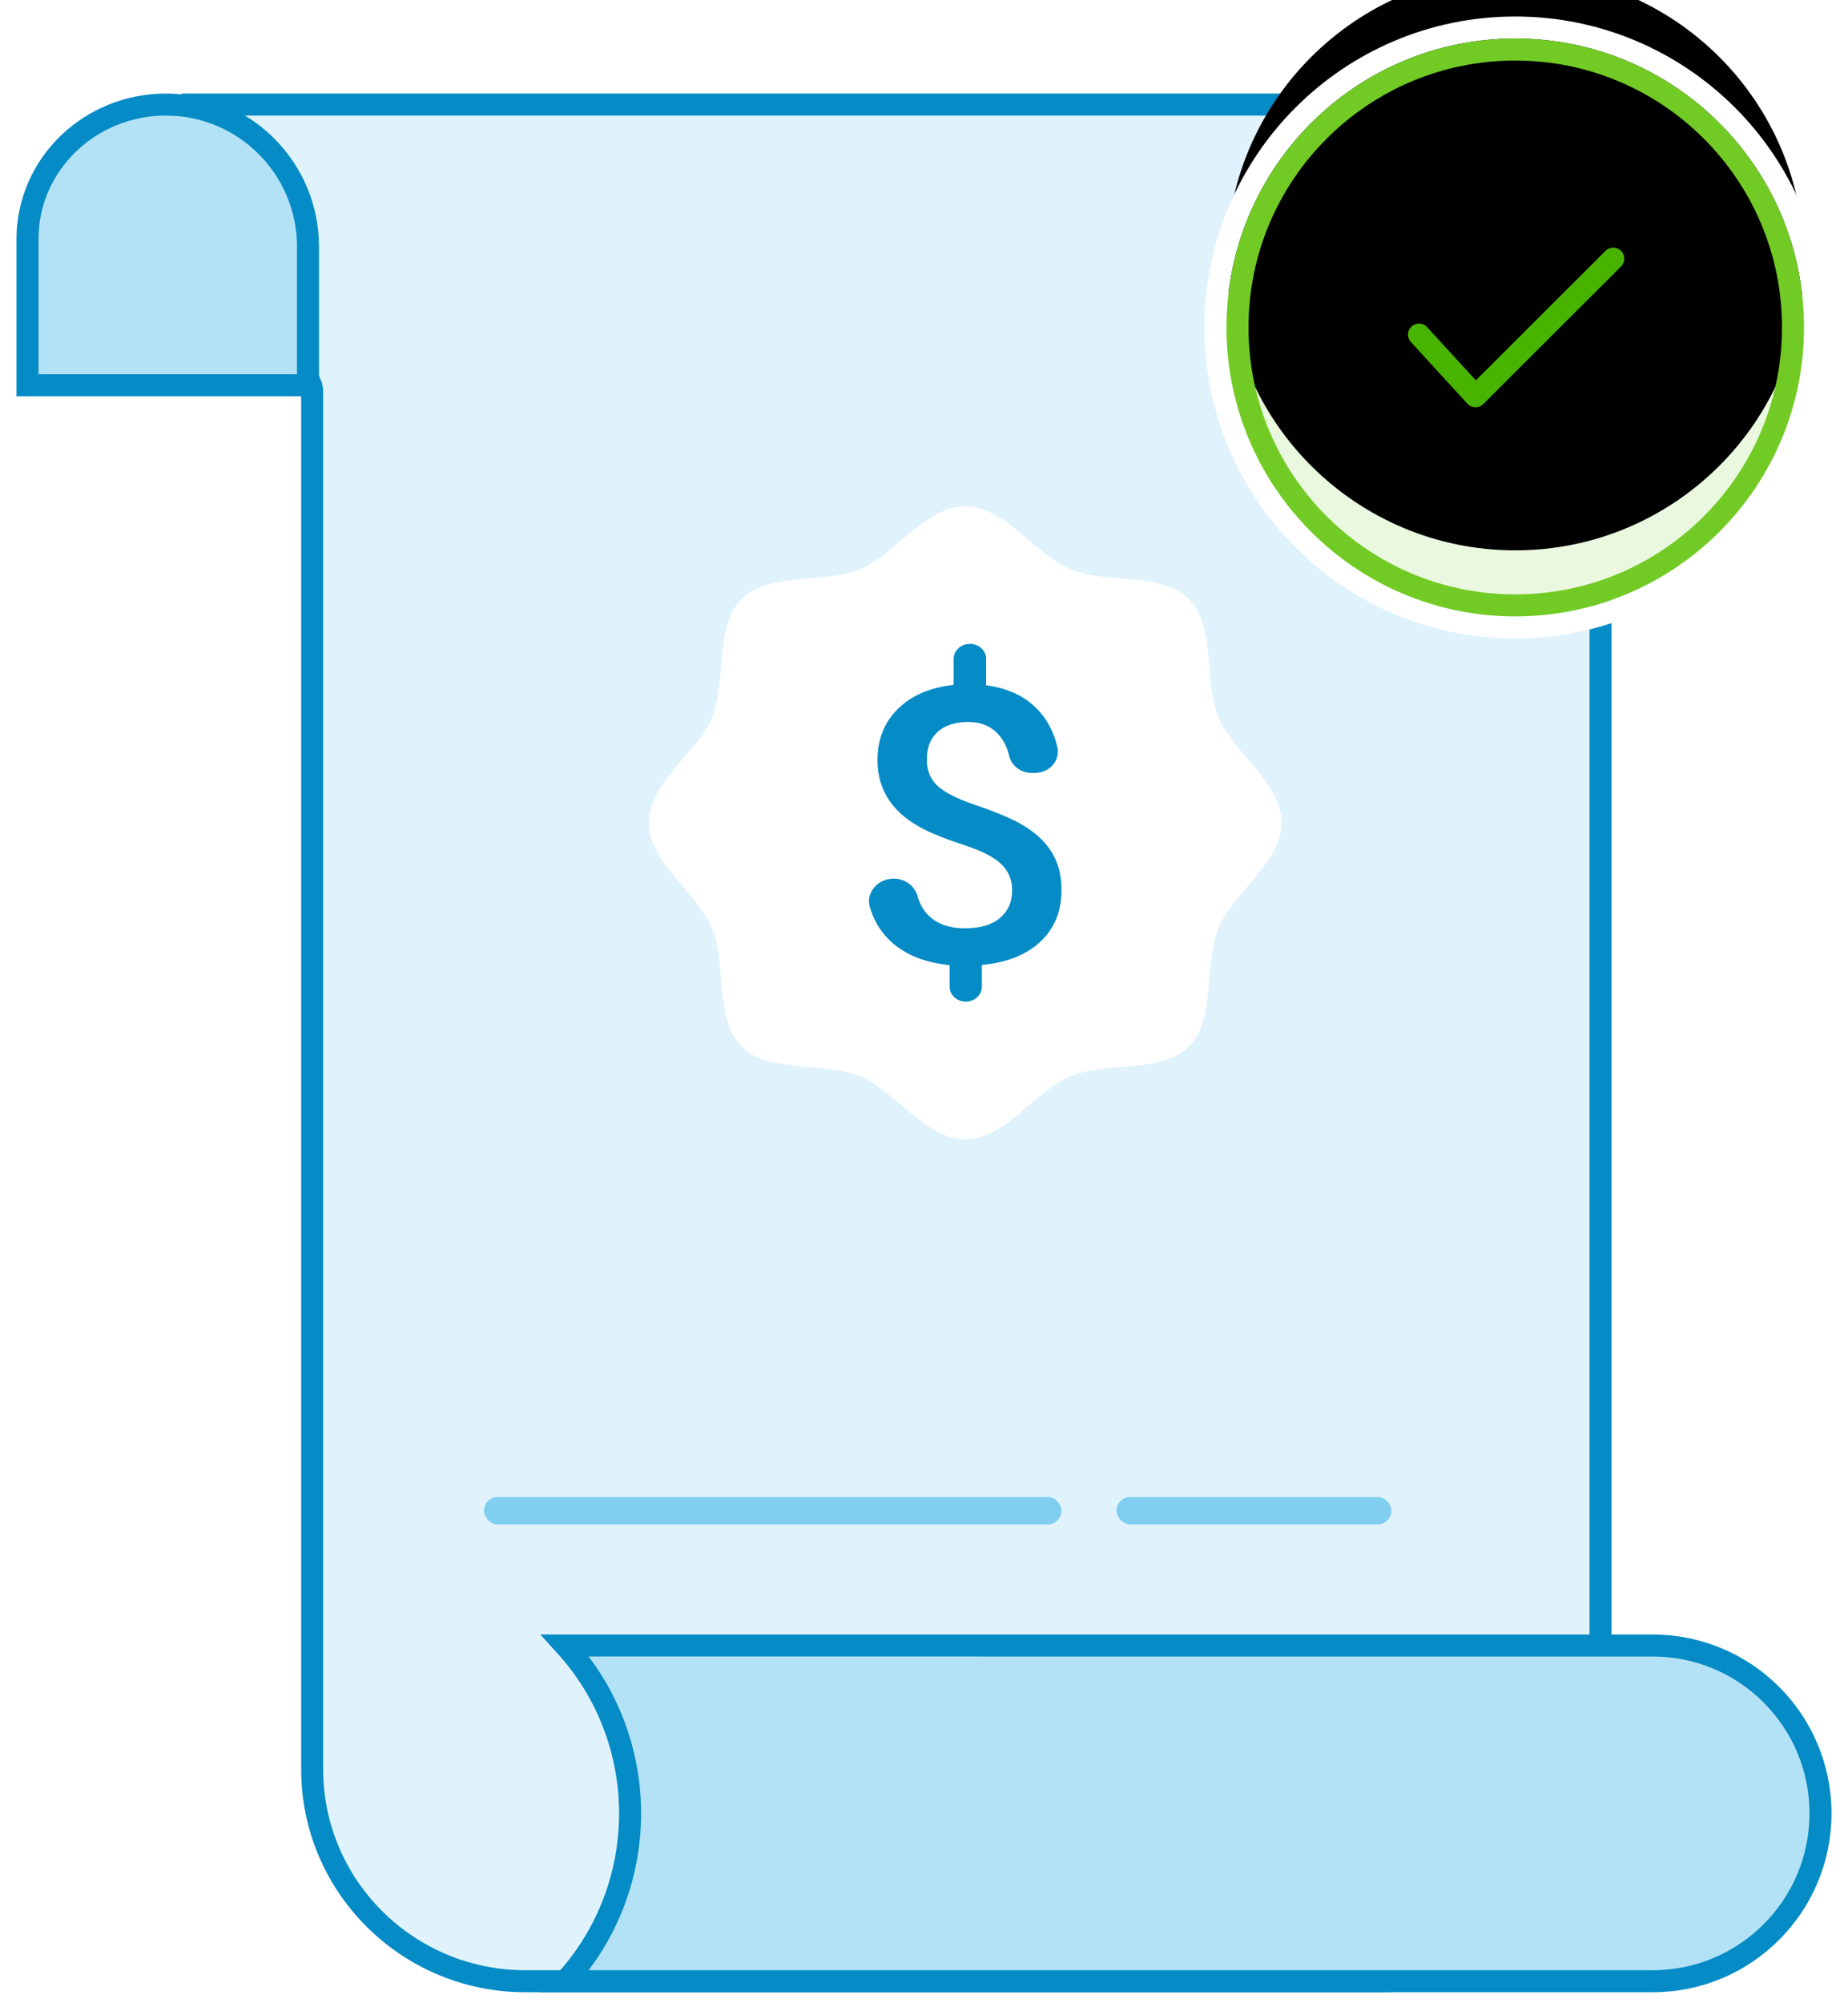
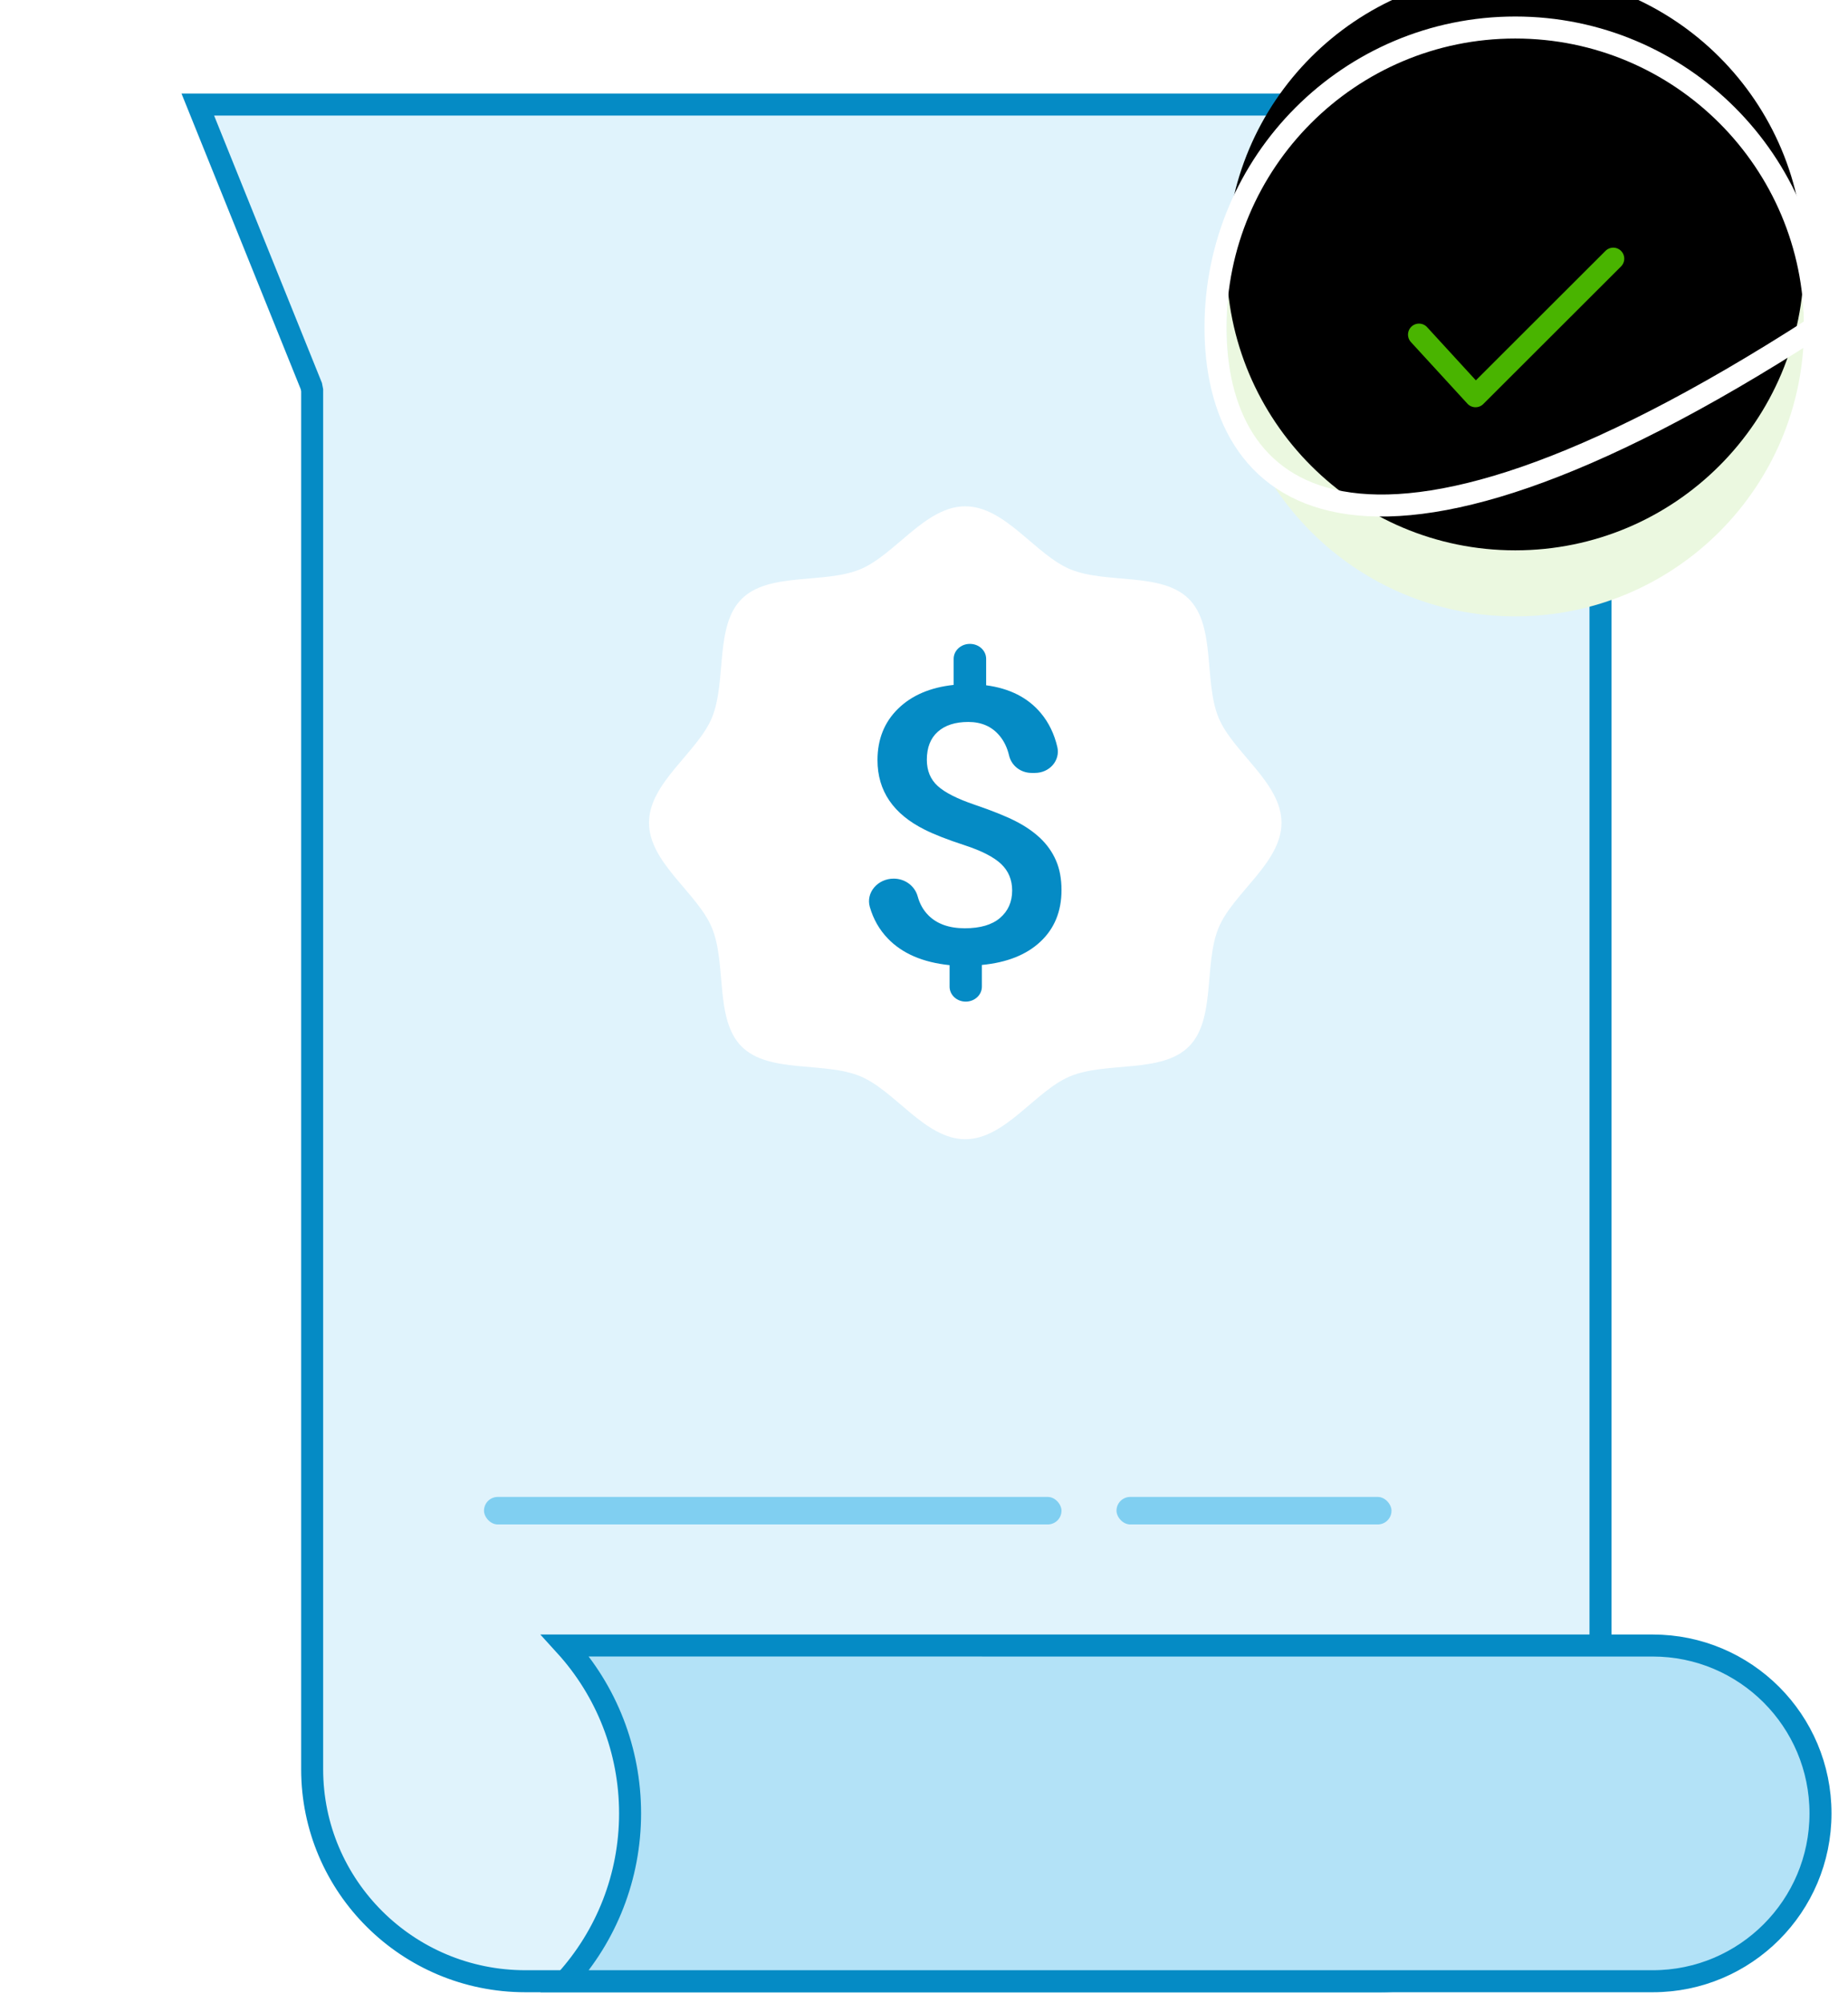
<svg xmlns="http://www.w3.org/2000/svg" xmlns:xlink="http://www.w3.org/1999/xlink" width="84px" height="91px" viewBox="0 0 84 91" version="1.1">
  <title>Group</title>
  <desc>Created with Sketch.</desc>
  <defs>
    <rect id="path-1" x="0" y="0" width="100" height="100" />
    <path d="M81.25,13.125 C81.25,20.374 75.374,26.25 68.125,26.25 C60.876,26.25 55,20.374 55,13.125 C55,5.876 60.876,0 68.125,0 C75.374,0 81.25,5.876 81.25,13.125 Z" id="path-3" />
    <filter x="-9.5%" y="-9.5%" width="119.0%" height="119.0%" filterUnits="objectBoundingBox" id="filter-4">
      <feOffset dx="0" dy="-3" in="SourceAlpha" result="shadowOffsetInner1" />
      <feComposite in="shadowOffsetInner1" in2="SourceAlpha" operator="arithmetic" k2="-1" k3="1" result="shadowInnerInner1" />
      <feColorMatrix values="0 0 0 0 0.804   0 0 0 0 0.929   0 0 0 0 0.698  0 0 0 1 0" type="matrix" in="shadowInnerInner1" />
    </filter>
  </defs>
  <g id="✈️-Landing-Page---PJ" stroke="none" stroke-width="1" fill="none" fill-rule="evenodd">
    <g id="LP---D---PJ" transform="translate(-869, -2068)">
      <g id="Group" transform="translate(861, 2066)">
        <mask id="mask-2" fill="white">
          <use xlink:href="#path-1" />
        </mask>
        <g id="Mask" />
        <g mask="url(#mask-2)">
          <g transform="translate(8.75, 3.75)">
            <path d="M8.241,3 L13.402,15.789 L13.439,15.977 L13.439,78.619 C13.439,83.937 17.778,88.25 23.132,88.25 L62,88.25 C67.523,88.25 72,83.773 72,78.25 L72,9.254 C72,5.801 69.182,3 65.704,3 L8.241,3 Z" id="Fill-3" stroke="#058BC5" stroke-width="1" fill="#E0F3FC" fill-rule="evenodd" />
            <g id="Fill-26" stroke="none" fill="none">
              <use fill="#EBF8E0" fill-rule="evenodd" xlink:href="#path-3" />
              <use fill="black" fill-opacity="1" filter="url(#filter-4)" xlink:href="#path-3" />
-               <path stroke="#FFFFFF" stroke-width="1" d="M81.75,13.125 C81.75,20.65 75.65,26.75 68.125,26.75 C60.6,26.75 54.5,20.65 54.5,13.125 C54.5,5.6 60.6,-0.5 68.125,-0.5 C75.65,-0.5 81.75,5.6 81.75,13.125 Z" />
-               <path stroke="#72CB25" stroke-width="1" d="M80.75,13.125 C80.75,6.152 75.098,0.5 68.125,0.5 C61.152,0.5 55.5,6.152 55.5,13.125 C55.5,20.098 61.152,25.75 68.125,25.75 C75.098,25.75 80.75,20.098 80.75,13.125 Z" stroke-linejoin="square" />
+               <path stroke="#FFFFFF" stroke-width="1" d="M81.75,13.125 C60.6,26.75 54.5,20.65 54.5,13.125 C54.5,5.6 60.6,-0.5 68.125,-0.5 C75.65,-0.5 81.75,5.6 81.75,13.125 Z" />
            </g>
            <polyline id="Path-2" stroke="#49B400" stroke-width="1" fill="none" stroke-linecap="round" stroke-linejoin="round" points="63.75 13.45 66.319 16.25 72.58 10" />
-             <path d="M0.5,15.75 L13.25,15.75 L13.25,9.458 C13.25,5.892 10.358,3 6.792,3 C3.314,3 0.5,5.737 0.5,9.107 L0.5,15.75 Z" id="Fill-1" stroke="#058BC5" stroke-width="1" fill="#B3E2F7" fill-rule="evenodd" />
            <path d="M24.941,72.999 C26.818,75.06 27.89,77.756 27.89,80.625 C27.89,83.494 26.818,86.19 24.942,88.25 L74.375,88.25 C78.586,88.25 82,84.836 82,80.625 C82,76.414 78.586,73 74.375,73 L24.941,72.999 Z" id="Combined-Shape" stroke="#058BC5" stroke-width="1" fill="#B3E2F7" fill-rule="evenodd" />
            <rect id="Rectangle" stroke="none" fill="#80CFF1" fill-rule="evenodd" x="21.25" y="66.25" width="26.25" height="1.25" rx="0.625" />
            <rect id="Rectangle" stroke="none" fill="#80CFF1" fill-rule="evenodd" x="50" y="66.25" width="12.5" height="1.25" rx="0.625" />
          </g>
        </g>
        <g id="Group-10" mask="url(#mask-2)">
          <g transform="translate(37.5, 25)">
            <path d="M25.891,19.145 C25.211,20.785 25.776,23.304 24.54,24.54 C23.304,25.776 20.785,25.211 19.145,25.891 C17.563,26.547 16.194,28.75 14.375,28.75 C12.556,28.75 11.187,26.547 9.605,25.891 C7.965,25.211 5.446,25.776 4.21,24.54 C2.974,23.304 3.539,20.785 2.859,19.145 C2.203,17.563 0,16.194 0,14.375 C0,12.556 2.203,11.187 2.859,9.605 C3.539,7.965 2.974,5.446 4.21,4.21 C5.446,2.974 7.965,3.539 9.605,2.859 C11.187,2.203 12.556,0 14.375,0 C16.194,0 17.563,2.203 19.145,2.859 C20.785,3.539 23.304,2.974 24.54,4.21 C25.776,5.446 25.211,7.965 25.891,9.605 C26.547,11.187 28.75,12.556 28.75,14.375 C28.75,16.194 26.547,17.563 25.891,19.145 Z" id="Fill-1" fill="#FFFFFF" />
            <path d="M16.507,17.451 C16.507,16.967 16.34,16.566 16.008,16.25 C15.676,15.934 15.122,15.65 14.346,15.396 C13.571,15.143 12.968,14.908 12.537,14.691 C11.103,13.979 10.386,12.926 10.386,11.53 C10.386,10.585 10.696,9.807 11.318,9.198 C11.94,8.588 12.783,8.227 13.848,8.113 L13.848,6.929 C13.848,6.554 14.176,6.25 14.582,6.25 L14.591,6.25 C14.996,6.25 15.325,6.554 15.325,6.929 L15.325,8.13 C16.396,8.272 17.223,8.692 17.808,9.39 C18.173,9.825 18.423,10.341 18.561,10.938 C18.699,11.541 18.211,12.111 17.545,12.111 L17.391,12.111 C16.889,12.111 16.474,11.777 16.368,11.323 C16.284,10.966 16.138,10.663 15.929,10.415 C15.582,10.002 15.109,9.796 14.513,9.796 C13.922,9.796 13.46,9.944 13.128,10.24 C12.795,10.536 12.629,10.96 12.629,11.513 C12.629,12.008 12.794,12.406 13.123,12.705 C13.452,13.004 14.011,13.287 14.799,13.555 C15.586,13.823 16.205,14.07 16.654,14.298 C17.103,14.526 17.482,14.787 17.79,15.08 C18.098,15.373 18.335,15.711 18.501,16.092 C18.667,16.474 18.75,16.921 18.75,17.434 C18.75,18.396 18.431,19.177 17.794,19.775 C17.157,20.373 16.27,20.726 15.131,20.834 L15.131,21.821 C15.131,22.196 14.802,22.5 14.397,22.5 C13.992,22.5 13.663,22.196 13.663,21.821 L13.663,20.843 C12.444,20.717 11.507,20.313 10.852,19.629 C10.468,19.229 10.196,18.752 10.037,18.198 C9.85,17.548 10.395,16.913 11.122,16.913 C11.644,16.913 12.083,17.25 12.212,17.717 C12.306,18.061 12.469,18.348 12.698,18.578 C13.089,18.971 13.641,19.168 14.356,19.168 C15.057,19.168 15.591,19.012 15.957,18.698 C16.323,18.385 16.507,17.969 16.507,17.451" id="Fill-24-Copy" fill="#058BC5" />
          </g>
        </g>
      </g>
    </g>
  </g>
</svg>